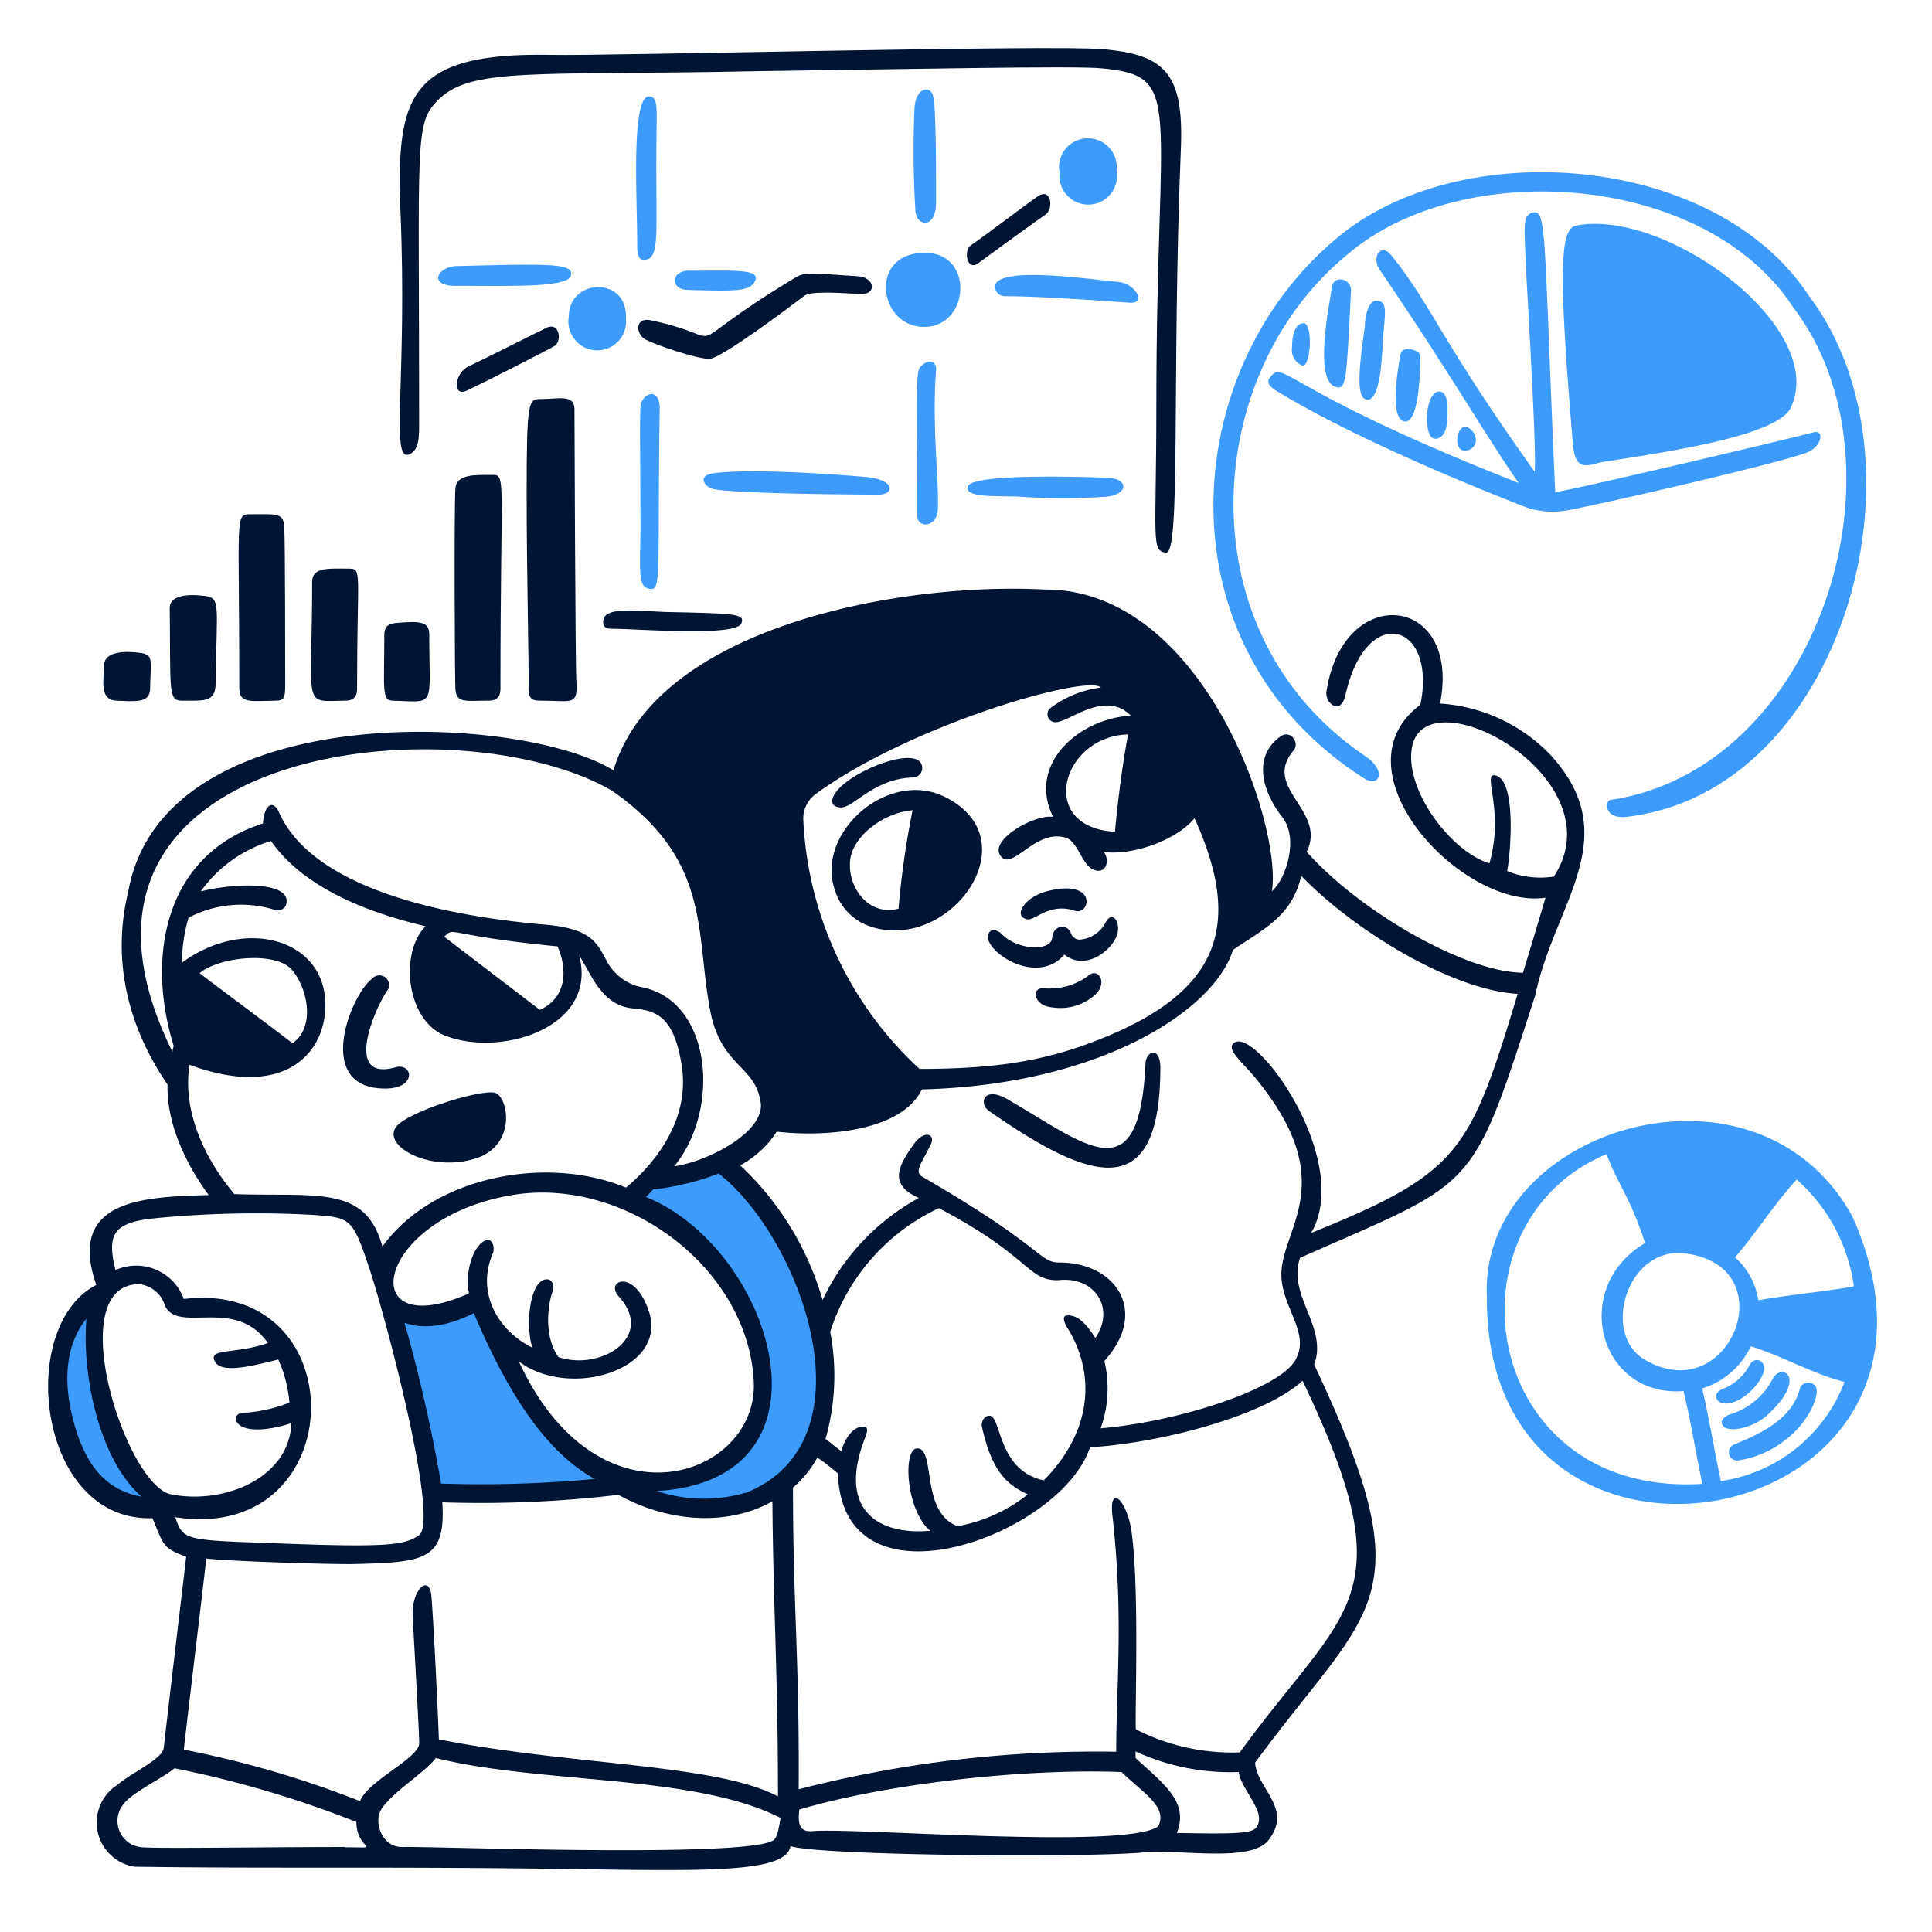
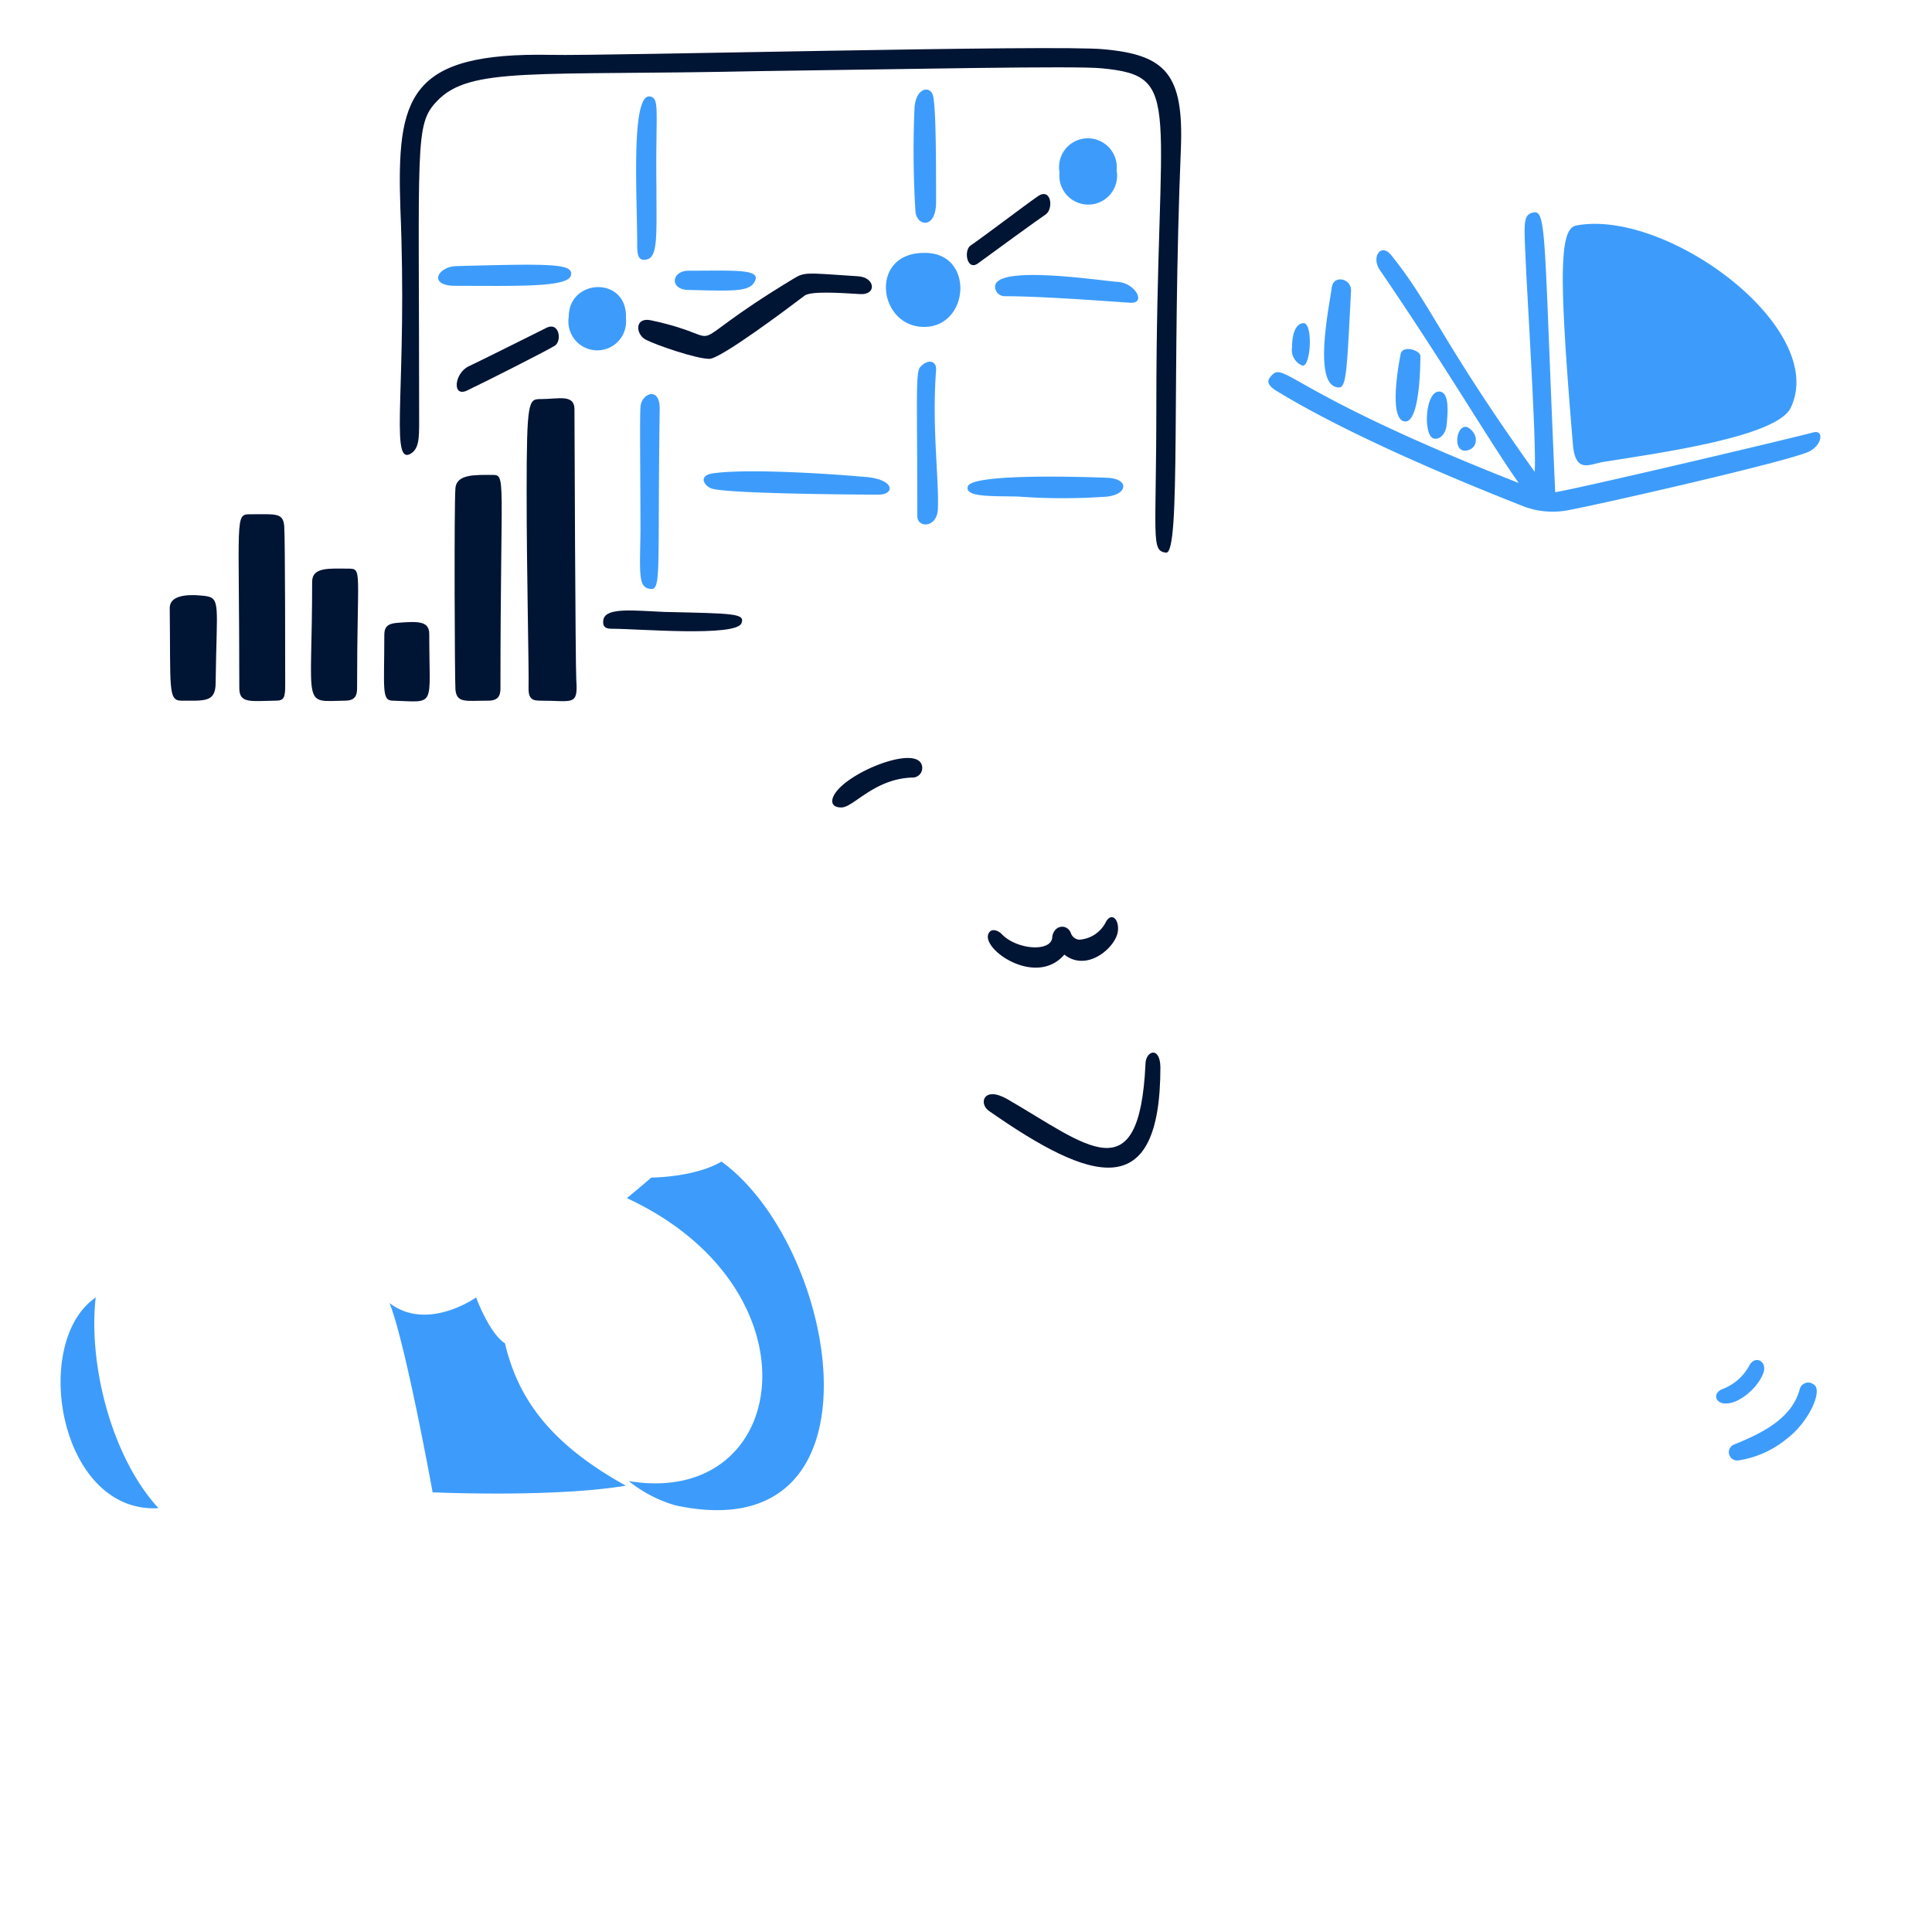
<svg xmlns="http://www.w3.org/2000/svg" width="155" height="155" fill="none">
  <path fill="#3D9CFB" d="M55.252 21.718c-1.42 0-1.544 1.544 0 1.544 3.76.093 4.964.155 5.342-.771.378-.927-1.806-.773-5.342-.773Zm-9.62 3.682a2.318 2.318 0 0 0 3.175 2.53 2.317 2.317 0 0 0 1.411-2.383c.154-3.427-4.586-3.227-4.586-.146Zm70.423 8.717c.077-.772.301-2.702-.602-2.702-1.12 0-1.283 3.482-.449 3.76.448.146.974-.302 1.051-1.058Zm1.583 2.03c.903-.13 1.05-1.204.224-1.798-.981-.649-1.429 1.976-.224 1.798Z" />
-   <path fill="#3D9CFB" d="M107.185 19.163c-12.623 10.523-14.352 32.695 2.254 43.287 1.189.772 1.899-.587.077-1.799-14.576-9.85-13.124-30.741-1.351-40.283 9.171-7.82 28.634-6.54 35.698 4.284 9.696 12.7 2.061 37.057-14.669 39.527-.455.07-.524 1.544 1.274 1.359 17.363-1.961 24.805-28.41 14.668-41.789-7.511-11.503-28.101-13-37.951-4.586Z" />
  <path fill="#3D9CFB" d="M128.685 37.05c4.895-.772 13.749-2.03 14.954-4.284 3.157-6.385-9.92-16.081-17.208-14.668-1.359.3-1.359 4.207-.232 17.655.232 2.278 1.359 1.467 2.486 1.297ZM12.714 120.998c-3.86-4.207-5.636-11.726-5.034-16.907-5.257 3.606-2.926 17.355 5.034 16.907Zm44.644-83.044c-1.505.146-.826 1.127-.146 1.273 1.652.379 11.194.456 13.37.456 1.283-.077 1.128-1.282-1.273-1.428-1.652-.155-8.87-.695-11.95-.301Zm-5.411 9.241c1.205.378.772-.525.98-14.43 0-1.806-1.505-1.204-1.543-.077-.07.603 0 6.177 0 9.92-.039 3.012-.185 4.363.563 4.587ZM36.615 21.348c-1.506.039-2.316 1.583-.078 1.583 4.74 0 9.025.146 9.265-.826.239-.973-1.521-.958-9.187-.757Zm13.827 97.473c1.11.896 2.388 1.56 3.76 1.953 17.354 3.722 13.124-20.743 3.682-27.583-2.177 1.281-5.636 1.281-5.636 1.281s-.224.224-1.953 1.652c15.71 7.288 13.155 24.874.147 22.697Zm.678-99.357c0 .826 0 1.544.772 1.351.911-.2.772-2.03.772-5.782-.077-6.176.301-7.141-.525-7.296-1.544-.224-1.019 8.122-1.019 11.727Zm38.633 3.157c-1.351-.077-9.882-1.428-9.92.37a.771.771 0 0 0 .771.773c3.158 0 8.793.448 10.075.525 1.281.077.448-1.521-.926-1.668Zm24.201 5.937c0-.455-1.428-.903-1.582-.154-.155.749-.973 5.188.301 5.404 1.273.216 1.281-4.802 1.281-5.25Zm-39.812-2.331c3.682 0 4.06-6.014 0-5.937-4.455 0-3.706 5.937 0 5.937Zm1.104 14.506c.078-2.478-.486-6.547-.146-11.047.054-.773-.687-.911-1.282-.224-.378.432-.224 2.586-.224 11.95 0 .973 1.652.973 1.652-.679Zm14.337-27.059a2.32 2.32 0 0 0-3.755-2.07 2.313 2.313 0 0 0-.823 2.225 2.307 2.307 0 0 0 .596 1.835 2.315 2.315 0 0 0 3.982-1.99Zm14.976 12.252c-.826.077-.903 1.428-.903 1.953a1.35 1.35 0 0 0 .772 1.428c.733.379.957-3.458.131-3.381Zm3.829-2.556c.077-1.05-1.428-1.35-1.544-.3-.116 1.05-1.498 7.41.301 7.967.873.285.873-.425 1.243-7.666Zm-33.289-7.14c0-3.004 0-7.435-.232-8.493-.17-.895-1.381-.772-1.497.904a79.846 79.846 0 0 0 .07 8.268c.076 1.274 1.659 1.505 1.659-.68ZM50.21 119.192c-6.385-3.528-8.716-7.288-9.697-11.418-1.273-.826-2.316-3.683-2.316-3.683s-3.914 2.78-6.948.448c1.282 3.158 3.459 15.186 3.459 15.186s9.727.44 15.502-.533Zm88.919-3.304a.668.668 0 0 0-.411.773.668.668 0 0 0 .713.509 7.98 7.98 0 0 0 3.907-1.73c1.806-1.359 2.933-3.914 2.177-4.362a.713.713 0 0 0-.669-.122.707.707 0 0 0-.459.501c-.625 2.354-3.034 3.528-5.258 4.431Z" />
-   <path fill="#3D9CFB" d="M138.752 113.487c-.371.146-.903.525-.448.972.456.448 2.255.155 3.459-.903 3.335-3.034 1.173-4.3.448-2.926a5.694 5.694 0 0 1-3.459 2.857Zm-27.808-86.133c.154-2.177.455-3.227-.525-3.227-.448 0-.826.672-.903 1.799-.078 1.127-.965 5.69 0 6.091 1.219.494 1.358-3.312 1.428-4.663Z" />
  <path fill="#3D9CFB" d="M138.15 111.457c-.672.301-.603.972.077 1.127 1.204.2 2.818-1.266 3.234-2.409.371-.973-.679-1.498-1.127-.602a4.094 4.094 0 0 1-2.184 1.884Zm-12.476-70.5c2.771-.502 17.965-3.984 19.47-4.733 1.05-.525 1.197-1.73.371-1.544-1.653.456-18.529 4.44-20.744 4.81-.965-21.779-.641-22.828-1.953-22.388-.672.3-.525 1.127-.371 4.81.301 5.488.826 14.505.672 15.933-7.597-10.638-8.261-13.348-11.496-17.362-.826-1.05-1.652.154-.903 1.204 5.335 7.813 8.871 13.896 11.125 17.062-19.3-7.581-18.783-10.036-19.995-8.415-.301.448.224.826.602 1.05 6.392 3.906 16.158 7.813 19.841 9.264a6.613 6.613 0 0 0 3.381.309Zm-36.826-2.625c-1.73-.07-10.808-.37-11.194.68-.3.903 1.953.771 4.053.826 2.378.175 4.764.175 7.141 0 1.66-.201 1.73-1.436 0-1.506Z" />
-   <path fill="#3D9CFB" d="M119.289 104.091c-.154 26.526 40.585 18.86 29.337-6.47-7.62-13.972-30.016-7.132-29.337 6.47Zm15.842-3.536c8.268.981 3.605 12.631-3.235 8.493-3.443-2.1-1.335-9.017 3.235-8.493Zm-6.238-7.967c.826 2.316 1.876 3.382 3.088 7.141-6.014 3.536-3.759 12.399 3.088 11.874.602 2.555.981 4.964 1.506 7.442-17.757 1.119-21.03-20.906-7.666-26.457h-.016Zm9.172 26.249c-.533-2.479-.904-4.887-1.506-7.443a6.41 6.41 0 0 0 3.907-3.381c2.632.826 4.886 2.177 7.519 2.856a12.556 12.556 0 0 1-9.905 7.952l-.015.016Zm3.003-14.506a5.712 5.712 0 0 0-1.876-3.459c1.544-1.73 3.088-4.207 4.956-6.238a13.998 13.998 0 0 1 4.586 8.569c-2.393.433-5.111.657-7.651 1.112l-.015.016Z" />
  <path fill="#001434" d="M31.505 56.212c3.528.108 2.933.633 2.933-5.335 0-1.05-.826-1.05-2.632-.903-.772.077-.973.379-.973.98 0 4.285-.232 5.258.672 5.258Zm12.328-29.908c-1.057.525-5.11 2.555-6.237 3.088-1.128.533-1.351 2.478-.155 1.953 1.73-.826 6.47-3.234 7.064-3.605.594-.37.378-1.96-.672-1.436Zm-7.295 12.854c-.116 1.428-.054 15.479 0 16.158.1 1.12.833.896 2.632.896.772 0 .98-.37.98-.973 0-17.154.487-17.138-.679-17.138-1.35 0-2.833-.07-2.933 1.057ZM22.11 56.212c.678 0 .771-.224.771-1.274 0-1.204 0-11.727-.077-12.7-.077-1.126-.68-.98-2.71-.98-1.281 0-.895.054-.895 13.896-.016 1.29.81 1.097 2.91 1.058Z" />
  <path fill="#001434" d="M32.855 36.448c.772-.378.772-1.273.772-2.702 0-22.388-.378-23.739 1.429-25.63 2.632-2.795 7.812-2.023 25.777-2.409 11.348-.147 25.553-.448 27.584-.224 6.631.64 4.354 2.602 4.354 26.982 0 10.746-.448 11.726.772 11.873 1.22.147.448-14.128 1.197-32.424.231-5.937-1.197-7.512-6.177-7.96-3.682-.386-40.213.549-44.344.448-11.495-.224-12.398 3.382-12.097 12.352.579 13.734-.857 20.381.733 19.694ZM14.52 56.212c1.884 0 2.78.154 2.78-1.429.077-6.384.455-6.832-.973-6.986-1.428-.155-2.71 0-2.71.98.077 6.385-.147 7.42.903 7.435Z" />
  <path fill="#001434" d="M69.008 23.595c1.351.077 1.205-1.336-.146-1.429-4.316-.285-4.285-.363-5.265.232-10.037 6.076-4.262 4.825-11.349 3.304-1.35-.301-1.266 1.112-.448 1.544.819.432 4.053 1.544 5.111 1.544.903 0 6.307-4.06 7.589-5.033.44-.448 3.057-.247 4.508-.163Zm-20.59 26.078c-.154.772.37.772.772.772 1.953 0 9.92.671 10.299-.456.3-.772-.602-.772-6.176-.895-2.332-.093-4.648-.394-4.895.579Zm34.795-33.891c-.98.679-4.57 3.404-5.335 3.906-.594.394-.3 2.108.602 1.428 1.127-.826 4.733-3.458 5.404-3.906.672-.448.456-2.255-.671-1.428Zm-39.835 40.43c2.555 0 3.01.455 2.856-1.652-.07-1.205-.146-20.513-.146-21.57.077-1.428-1.205-.973-2.71-.973-.973 0-1.127.07-1.127 7.512 0 6.461.193 14.127.154 15.633-.023.98.37 1.05.973 1.05Zm-15.702 0c.772 0 .972-.371.972-.973 0-9.52.433-9.596-.671-9.62-1.506 0-2.934-.154-2.934 1.05 0 10.268-.865 9.604 2.633 9.543Zm64.223 29.166c-.494 10.507-4.74 6.462-11.125 2.78-1.884-1.05-2.27.393-1.428.972 8.222 5.736 13.75 7.52 13.75-3.528-.04-1.721-1.197-1.281-1.197-.224Z" />
-   <path fill="#001434" d="M124.323 60.496a13.49 13.49 0 0 0-8.793-4.053c1.729-8.724-7.721-9.773-9.095-1.057-.224.98 1.127 2.107 1.506.378 1.652-7.442 7.365-5.86 6.014.772-7.064 5.265 3.304 16.459 10.036 15.486a484.863 484.863 0 0 1-1.807 6.014c-4.508 0-13-4.81-17.354-9.696 1.652-3.312-3.613-5.11-1.058-8.122.533-.594-.224-1.729-1.05-1.127-2.177 1.544-1.544 4.285.154 6.47 1.351 1.721.294 4.956-.833 5.936.833-5.342-5.559-24.28-18.258-24.202-11.65-.602-31.12 3.003-34.57 14.506-7.366-4.586-36.154-6.014-38.933 9.766-1.282 5.265-.155 10.6 3.157 15.44-.077 3.088 1.428 6.315 3.305 8.87-5.111.147-11.426.301-9.018 7.211-6.461 3.312-4.732 19.014 4.509 18.713.903 2.185.826 2.409 2.702 3.088-.293 2.556-1.351 11.349-1.799 15.332-.077.896-2.632 2.023-3.76 3.004a3.577 3.577 0 0 0-1.537 3.761 3.582 3.582 0 0 0 2.966 2.777c10.445.147 19.091 0 31.938.147 13.008.155 20.296.525 20.674-1.799 2.254.772 24.951.973 28.858.448 3.088-.077 8.114.772 9.472-.903 2.023-2.555-.903-4.13-1.057-6.238 9.318-12.699 13.757-12.846 4.74-31.938 1.127-3.011-2.185-5.566-1.127-8.569 14.274-6.315 13.672-5.034 18.86-21.045 1.536-7.42 7.334-12.723 1.158-19.37Zm-58.92 3.235c7.65-5.597 21.832-9.658 22.921-8.57a8.38 8.38 0 0 0-4.06 1.653.637.637 0 0 0-.18.727.636.636 0 0 0 .635.4c1.166-.07 3.93-2.602 6.006-.525-4.13.224-8.338 3.86-6.238 8.121-1.544-.231-5.35 1.97-4.13 3.227.965.996 2.78-2.316 5.188-1.544 1.05.379 1.274 2.502 2.478 2.633.826.093.98-.973.525-1.498 2.409.294 5.867-.98 7.288-2.71 4.06 8.971 1.883 14.375-8.94 18.235-3.606 1.274-7.288 1.876-13.124 1.876a29.004 29.004 0 0 1-9.318-19.84 2.462 2.462 0 0 1 .95-2.185Zm25.098-4.81c-.448 2.401-.826 5.335-1.05 7.813-6.315-.37-4.284-7.666 1.05-7.813Zm-76.66 25.477C1.666 59.748 36.615 56.212 49.09 63.43c8.19 5.713 6.616 11.58 7.967 18.034.98 4.215 3.605 4.06 3.983 7.072.224 2.316-4.207 4.632-6.948 5.033 3.76-4.586 3.003-13.232-2.555-14.36a4.072 4.072 0 0 1-2.856-2.1c-.773-1.427-1.205-2.632-5.034-2.933-5.041-.448-18.189-2.03-21.269-9.017-.533-1.127-1.204-.455-1.281.903-7.944 2.556-9.357 10.747-7.172 17.818 0 .14-.085.294-.085.518Zm29.467-3.382-7.666-5.86c.865-.864 0-.115 9.094.773 1.066 2.547.224 4.377-1.428 5.087ZM15.2 85.424c7.967 2.934 11.124-1.274 10.893-5.18-.302-5.041-6.609-6.616-11.496-3.01.005-1.221.182-2.435.525-3.606a9.032 9.032 0 0 1 6.763-.68.77.77 0 0 0 1.05-.3c.68-2.023-4.277-1.8-6.832-1.127a10.808 10.808 0 0 1 5.635-4.053c2.556 3.682 7.59 5.712 12.399 6.84-2.108 2.176-1.506 7.434 1.428 8.715 4.431 1.876 12.476-.525 10.893-6.392 1.058 1.66 1.884 4.215 4.586 4.285 1.505.224 3.088.525 3.682 4.81.68 5.187-3.682 8.87-4.508 9.55-6.385-2.633-15.479-.904-19.54 4.732-1.35-4.964-5.257-3.984-11.873-4.208-2.386-2.84-4.177-6.631-3.605-10.376Zm.826-7.365c1.544-1.273 5.86-1.729 7.287-.37 1.282 1.35 2.108 4.632.155 6.006-2.409-1.853-5.49-4.107-7.442-5.612v-.024Zm25.622 31.189c4.061 3.011 11.804.68 10.453-3.906-1.173-3.744-3.69-2.563-2.408-1.274 2.856 3.227-1.506 5.937-4.887 4.81-1.127-1.544-.926-4.069-.448-5.335.14-.386-.077-.903-.448-.903-1.358-.077-1.806 3.528-1.204 5.481-2.856-1.428-4.508-4.508-3.157-7.588.146-.379 0-1.05-.379-1.05-.972 0-1.953 2.316-1.544 4.284-9.318 4.13-7.666-6.014 3.459-7.89 8.94-1.505 18.86 5.705 19.385 14.877.479 7.658-12.383 12.398-18.822-1.482v-.024Zm6.092 9.396a96.653 96.653 0 0 1-12.352.378 126.042 126.042 0 0 0-2.934-12.9c.973.37 2.856.594 5.558-.772 2.51 5.952 5.597 11.063 9.728 13.317v-.023Zm-41.79-4.431c-1.126-3.984-.37-6.763.981-8.415-.378 4.578 1.05 11.348 4.432 14.274-2.78-.502-4.432-2.378-5.412-5.836v-.023Zm4.965-11.202a2.434 2.434 0 0 1 2.316 1.729c1.05 2.316 5.635-.772 8.26 3.011-2.655.934-4.933.363-4.207 1.544.602.98 3.459.154 5.041-.224.494 1.093.797 2.263.896 3.459a12.117 12.117 0 0 1-3.752.826c-1.097 0-.873 2.316 3.906.826-.154 4.361-5.334 6.539-9.62 5.712-3.597-.625-8.707-16.405-2.84-16.86v-.023Zm3.157 18.713c14.205 2.185 14.576-19.161.672-17.509a4.056 4.056 0 0 0-5.481-2.316c-.68-2.78-.224-3.76 2.856-4.13a83.65 83.65 0 0 1 13-.301c3.004.224 3.158.224 4.51 4.284 1.35 4.061 5.635 20.289 3.983 21.416-1.127.772-2.409.98-10.6.679-7.982-.301-8.314-.147-8.94-2.1v-.023Zm13.603 26.457c-6.616 0-15.71.154-16.46 0a2.122 2.122 0 0 1-1.64-1.306 2.114 2.114 0 0 1 .29-2.076c.67-.972 3.149-2.107 4.13-2.933a84.063 84.063 0 0 1 14.598 4.308c0 2.331 2.316 2.03-.919 2.03v-.023h.001Zm1.204-3.683a80.852 80.852 0 0 0-14.135-4.13c.456-3.983 1.505-12.63 1.806-15.332 2.03.224 9.018.448 11.65.448 5.782-.147 7.589-.224 7.288-4.956 4.717.155 9.44-.045 14.128-.603 3.76 2.1 8.569 2.633 12.352.525.077 8.94.447 13.75.447 23.67-4.994-2.64-16.706-2.478-27.205-4.578-.07-2.108-.448-9.851-.602-11.503-.147-1.799-1.614-.525-1.498 1.652.116 2.177.486 8.647.525 10.152.008 1.22-4.161 3.026-4.755 4.679v-.024Zm33.143 3.158c-2.316 1.428-27.661.448-29.692.525-1.652.077-2.478-2.031-1.652-3.158 1.05-1.428 3.459-2.856 4.285-3.983 8.415 2.107 20.744 1.281 27.66 4.809-.154.85-.23 1.529-.601 1.83v-.023Zm-2.255-27.885a11.975 11.975 0 0 1-7.071-.147c15.185-.903 9.264-19.539-.896-23.6a4.97 4.97 0 0 0 .603-.602c1.8-.192 3.568-.62 5.257-1.274 6.686 5.28 12.553 21.516 2.108 25.646v-.023Zm33.143 26.758c-2.556 1.876-24.272.077-27.73.378-1.205.1-1.128-.826-1.058-1.729 6.84-2.031 17.81-3.312 25.854-3.011 1.73 1.683 3.76 2.81 2.934 4.385v-.023Zm7.812.146c-.37.456-2.254.456-6.307.379.973-2.478-.98-3.86-3.312-6.014v-.525a18.178 18.178 0 0 0 8.269 1.652c.246 1.528 2.408 3.335 1.35 4.532v-.024Zm-1.273-6.083a16.99 16.99 0 0 1-8.323-1.853c-.077-1.66.301-11.649-.378-16.088-.448-2.479-1.799-3.529-1.498-1.05.904 8.044.302 13.525.302 18.937a95.605 95.605 0 0 0-25.477 3.011c.07-10.453-.455-14.668-.455-24.203a8.628 8.628 0 0 0 1.953-2.408c.579.39 1.13.818 1.652 1.281.378 11.495 17.965 4.887 20.219-2.107 5.334-.301 13.827-2.401 17.061-5.335 8.392 17.586 3.513 18.042-5.056 29.838v-.023Zm-32.841-33.744a16.465 16.465 0 0 1 8.715-9.92c7.427 3.906 7.049 5.782 9.542 5.782 3.011-.371 4.633 2.316 3.011 4.632-.455-.68-1.204-1.876-2.254-1.807-.456 0-.24.61 0 .981 1.96 3.088 2.478 7.812-1.884 12.251-3.76-.826-3.381-5.188-4.362-5.188-.447 0-.679.525-.594.904.772 3.474 1.953 4.632 3.683 5.404a12.681 12.681 0 0 1-5.644 2.555c-3.003-1.127-1.721-6.238-3.227-6.238-1.204 0-.903 5.034 1.05 6.609-4.586.378-7.272-2-5.335-7.211.14-.378.448-1.05.078-1.127-1.058-.154-1.73 1.274-1.884 1.953-.525-.378-.973-.772-1.274-.98.794-2.791.924-5.728.379-8.577v-.023Zm38.6-7.968c3.335-5.805-4.547-16.683-6.238-15.185-.672.533.98 1.73 2.108 3.235 6.492 8.206 1.544 11.773 1.729 15.556.147 2.555 2.316 4.508 1.127 6.616-1.282 2.316-9.318 4.956-15.633 5.489a9.471 9.471 0 0 0 .301-5.404c3.605-3.984.903-7.898-3.605-7.898-1.676 0-1.081-1.142-11.048-6.91-.68-.378.224-1.428.672-2.478.525-.826-.378-1.358-1.274-.154-1.359 1.884-2.03 3.304.37 4.362a18.115 18.115 0 0 0-7.72 8.191 23.828 23.828 0 0 0-6.615-10.808 7.98 7.98 0 0 0 2.933-2.702c3.86.448 9.99 0 11.65-3.39 14.498-.37 23.523-6.461 24.951-11.193 2.702-1.807 4.732-2.78 5.481-5.937 4.362 4.508 12.175 9.171 17.363 9.465-3.845 12.7-4.625 14.344-16.529 19.169l-.023-.024Zm15.71-29.012c.224-1.05.834-7.326-.98-7.666-1.035-.193.772 2.818-.448 7.064-3.158-.973-6.948-6.083-6.176-9.465 1.32-5.62 16.475 2.664 11.348 10.523a6.986 6.986 0 0 1-3.721-.432l-.023-.024Z" />
-   <path fill="#001434" d="M31.682 90.558c-.772 1.506 2.857 3.46 6.385 2.41 3.312-.981 2.779-4.733 1.729-5.266-.926-.448-7.535 1.583-8.114 2.856Zm-.772-3.226c2.493 0 2.254-2 .903-1.73-4.285 1.274-1.799-4.586-.772-6.09a.774.774 0 0 0-1.204-.974c-1.683 1.243-4.717 8.794 1.073 8.794Zm38.7-13.078c6.384 2.4 13.224-6.763 6.238-10.3-4.586-2.315-10.445 2.857-8.87 7.443a4.446 4.446 0 0 0 2.632 2.856Zm-1.351-5.567c.448-1.876 2.856-3.528 4.956-3.682a68.69 68.69 0 0 0-1.127 7.898c-2.632.671-4.285-2.108-3.83-4.216Zm19.008 9.627a5.23 5.23 0 0 1-3.536.973c-.98-.131-.903 1.428.772 1.544a4.154 4.154 0 0 0 3.389-1.057c1.034-1.012.147-2.216-.625-1.46ZM9.332 56.212c1.73.077 2.687.154 2.71-.973.039-2.254.301-2.71-.772-2.856-1.073-.147-3.003-.224-2.926 1.127.016.903-.44 2.632.988 2.702ZM82.31 73.729c.61.3 1.752-1.344 3.86-.68 1.296.518 1.999-2.625-2.185-1.544-1.675.417-2.725 1.923-1.675 2.224Z" />
  <path fill="#001434" d="M67.503 64.78c.98 0 2.632-2.315 5.713-2.4a.77.77 0 0 0 .772-.826c-.155-1.807-5.142.046-6.694 1.73-.702.74-.764 1.497.209 1.497ZM85.39 76.585c1.807 1.429 4.061-.532 4.285-1.806.155-1.05-.525-1.652-.972-.772a2.57 2.57 0 0 1-2.108 1.382.774.774 0 0 1-.68-.525c-.293-.772-1.35-.68-1.497.301 0 1.22-2.81 1.08-4.06-.232-.294-.3-.773-.44-.981-.146-.942 1.18 3.674 4.531 6.014 1.798Z" />
</svg>